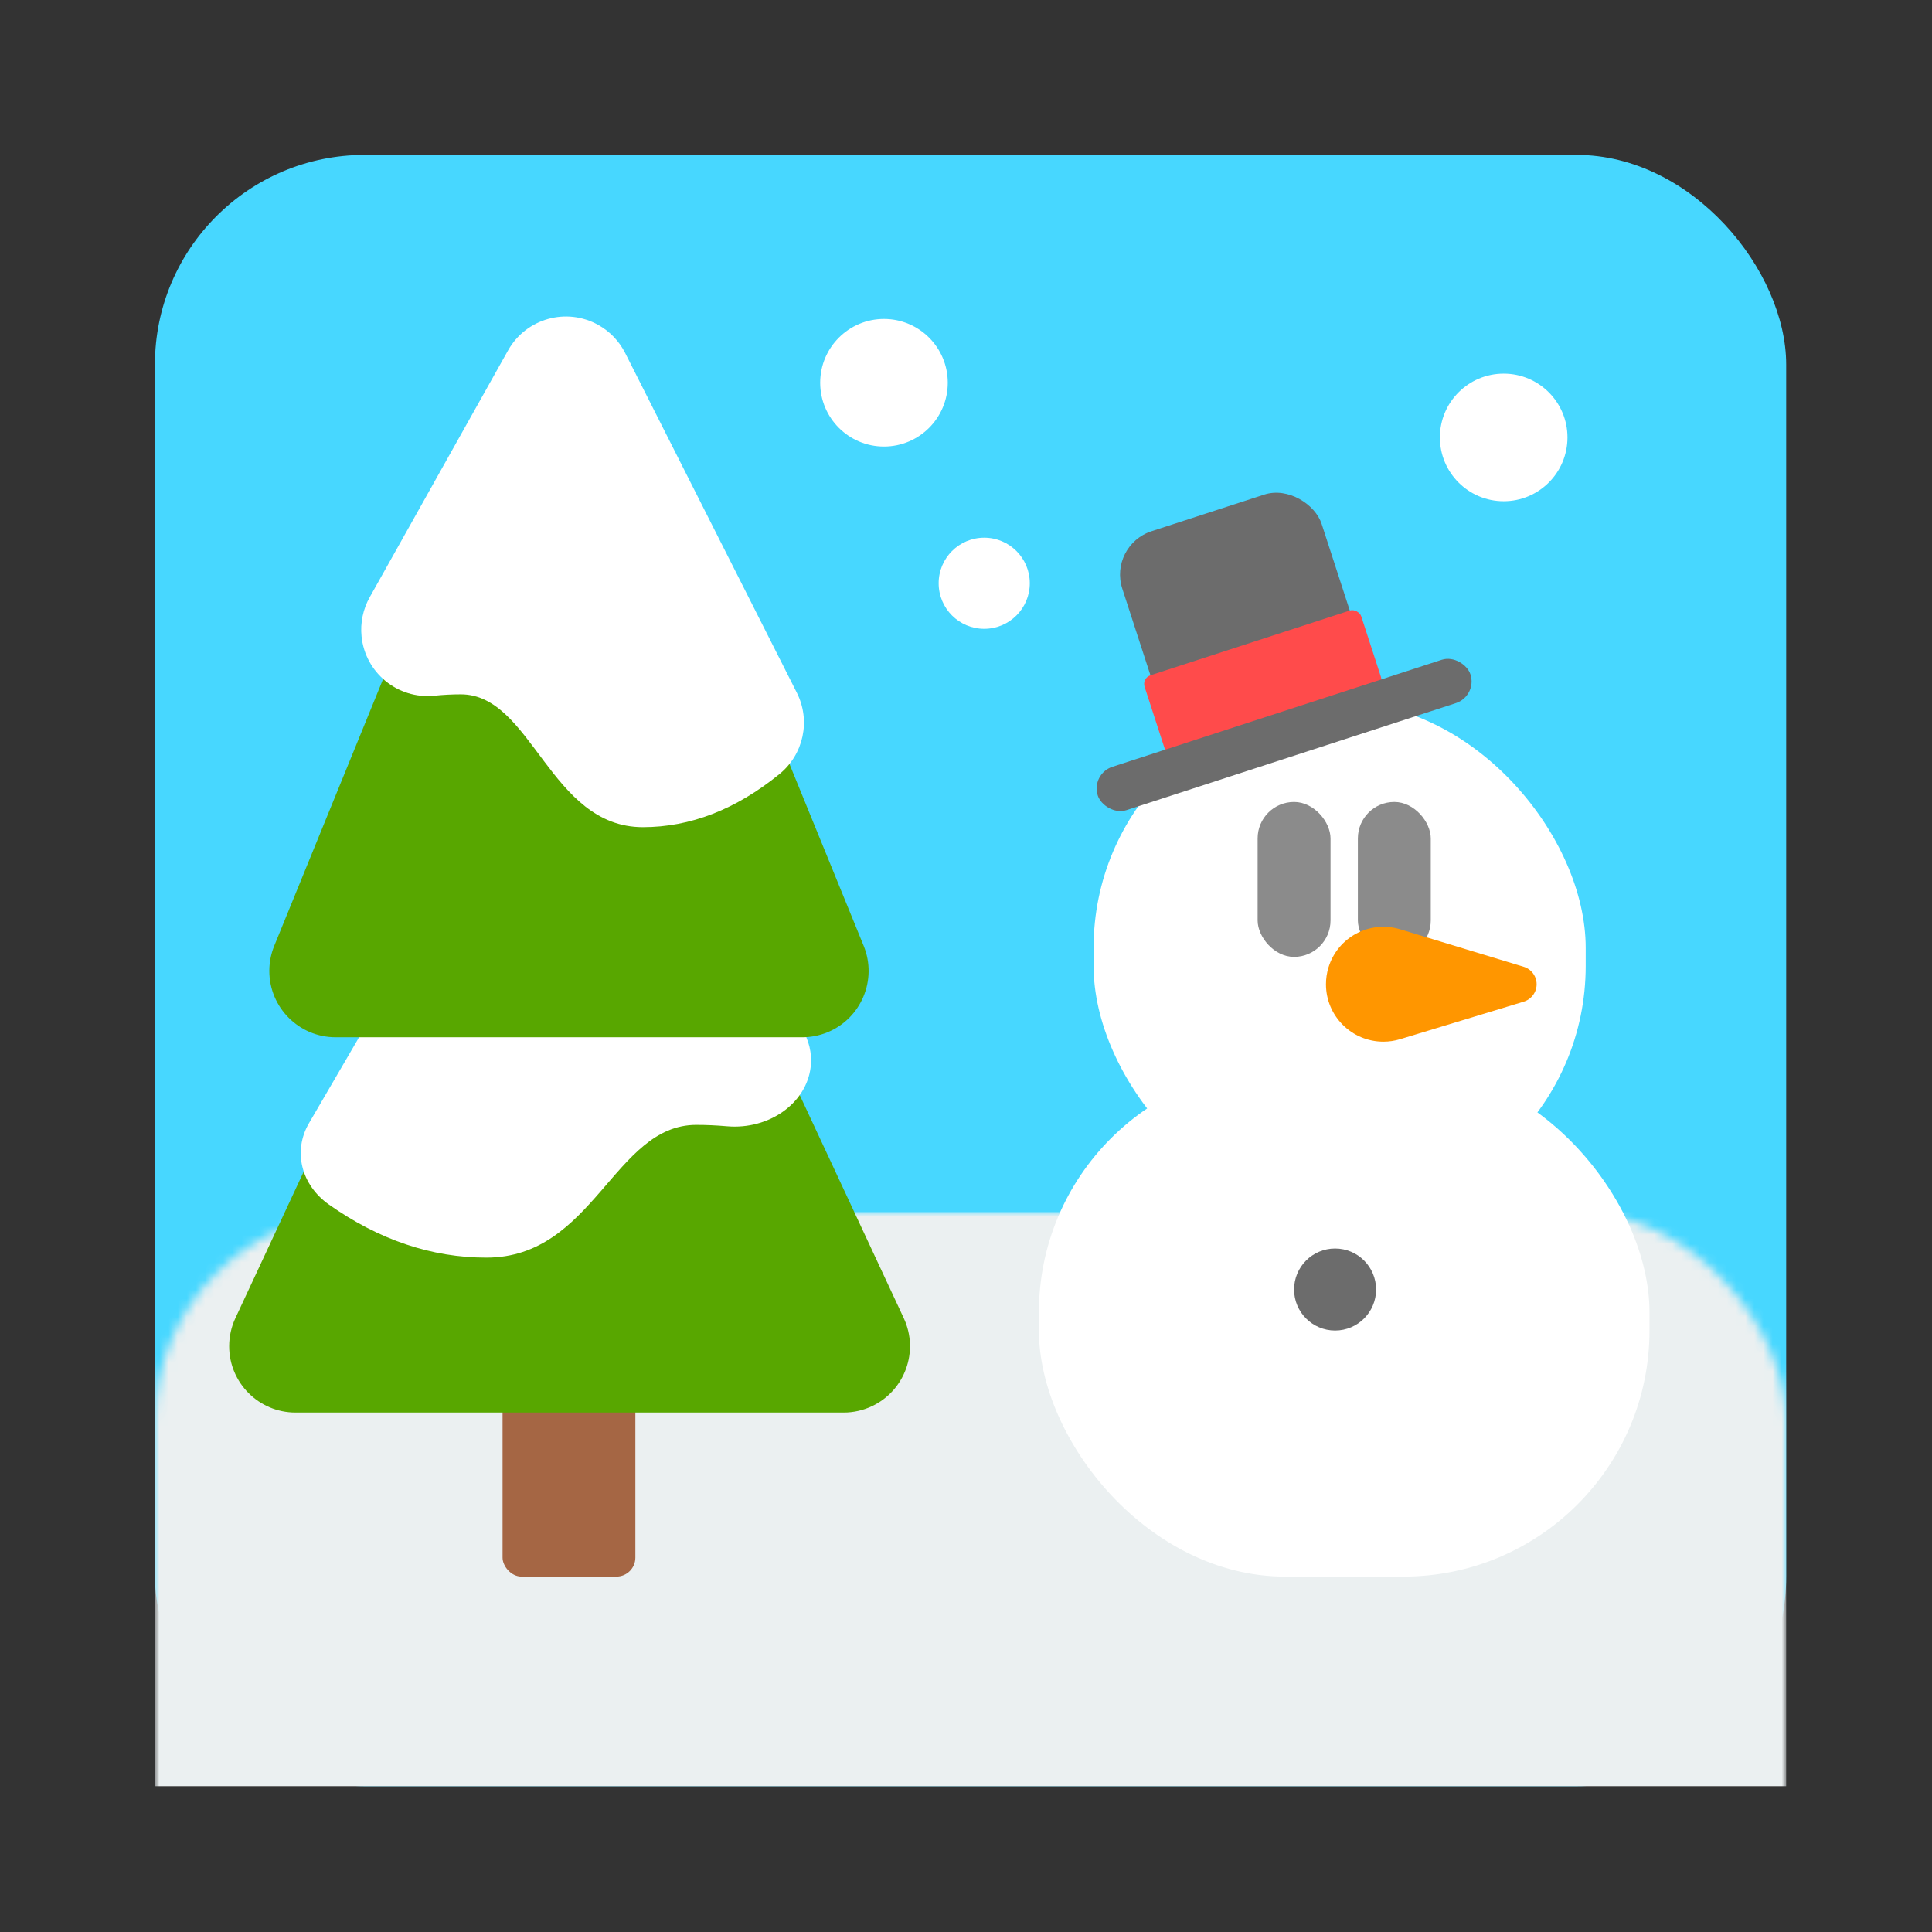
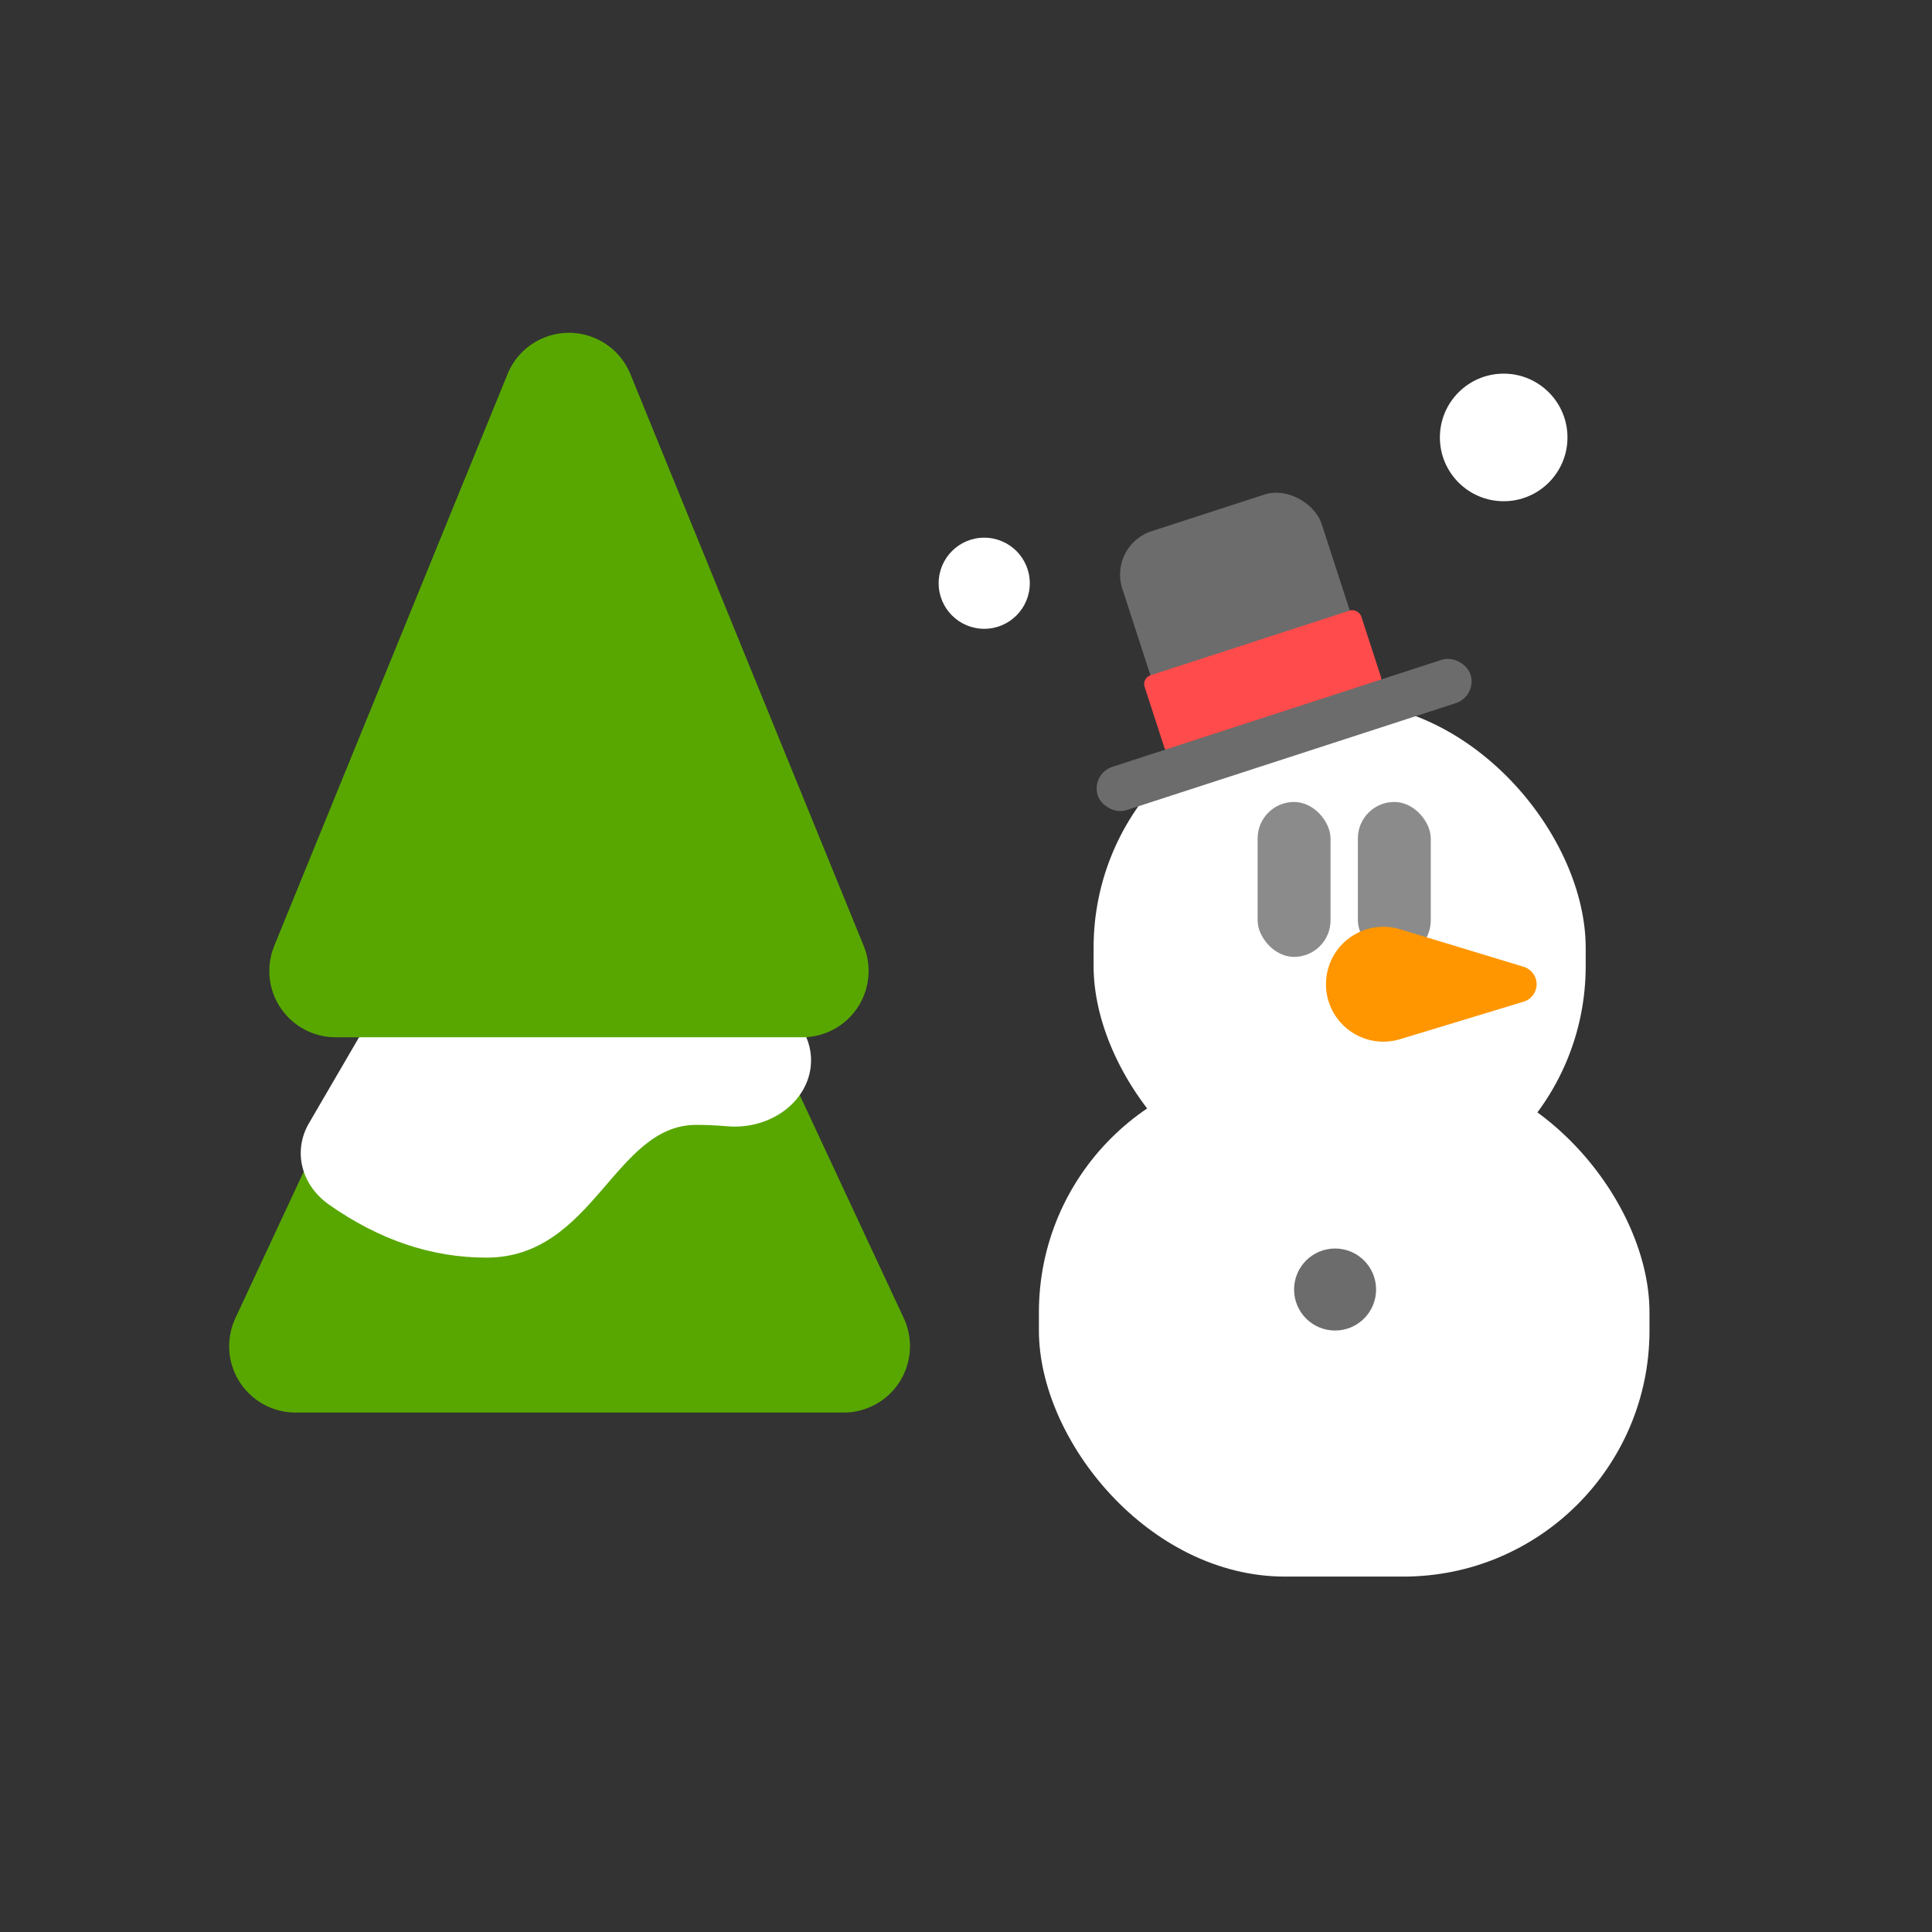
<svg xmlns="http://www.w3.org/2000/svg" xmlns:xlink="http://www.w3.org/1999/xlink" width="212px" height="212px" viewBox="0 0 212 212" version="1.1">
  <rect x="0" y="0" width="212" height="212" fill="#333333" stroke="none" />
  <title>winter</title>
  <desc>Created with Sketch.</desc>
  <defs>
-     <rect id="path-1" x="0" y="0" width="179" height="179" rx="23" />
-   </defs>
+     </defs>
  <g id="winter" stroke="none" stroke-width="1" fill="none" fill-rule="evenodd">
    <g id="Oval-2" transform="translate(17, 17)">
      <g id="Rectangle">
        <mask id="mask-2" fill="white">
          <use xlink:href="#path-1" />
        </mask>
        <use id="Mask" fill="#47D7FF" xlink:href="#path-1" />
        <rect fill="#EBF0F1" mask="url(#mask-2)" x="0" y="116" width="179" height="63" />
      </g>
    </g>
    <circle id="Oval" fill="#FFFFFF" cx="165" cy="48" r="7" />
-     <circle id="Oval" fill="#EBF0F1" cx="166" cy="104" r="7" />
-     <circle id="Oval" fill="#FFFFFF" cx="97" cy="42" r="7" />
    <circle id="Oval" fill="#FFFFFF" cx="108" cy="64" r="5" />
    <circle id="Oval" fill="#EBF0F1" cx="48" cy="108" r="7" />
    <circle id="Oval" fill="#EBF0F1" cx="63" cy="48" r="7" />
-     <rect id="Rectangle" fill="#A56644" x="55.146" y="131.47" width="14.573" height="41.53" rx="2.08" />
    <path d="M69.098,80.15 L99.171,144.643 C100.87,148.287 99.293,152.619 95.649,154.318 C94.686,154.767 93.636,155 92.573,155 L32.427,155 C28.407,155 25.147,151.741 25.147,147.72 C25.147,146.657 25.38,145.607 25.829,144.643 L55.902,80.15 C57.601,76.506 61.933,74.929 65.577,76.628 C67.128,77.352 68.375,78.599 69.098,80.15 Z" id="Triangle" fill="#58A700" />
    <path d="M55.617,85.996 C56.369,84.705 57.548,83.638 59.003,82.93 C63.046,80.966 68.161,82.214 70.427,85.719 L87.928,112.788 C88.771,114.091 89.13,115.586 88.958,117.072 C88.495,121.07 84.382,123.986 79.77,123.585 C78.61,123.484 77.486,123.434 76.398,123.434 C67.386,123.434 65.148,138 53.371,138 C47.364,138 41.607,136.06 36.1,132.181 C33.038,130.023 32.123,126.307 33.902,123.253 L55.617,85.996 Z" id="Triangle" fill="#FFFFFF" />
    <path d="M69.173,41.05 L94.773,103.789 C96.292,107.512 94.505,111.761 90.783,113.28 C89.909,113.636 88.975,113.82 88.032,113.82 L36.833,113.82 C32.813,113.82 29.553,110.56 29.553,106.54 C29.553,105.597 29.736,104.663 30.093,103.789 L55.692,41.05 C57.211,37.327 61.46,35.541 65.183,37.06 C66.995,37.799 68.434,39.237 69.173,41.05 Z" id="Triangle" fill="#58A700" />
-     <path d="M68.597,38.729 L87.435,76.009 C88.979,79.065 88.185,82.783 85.528,84.942 C80.751,88.824 75.756,90.765 70.545,90.765 C60.329,90.765 58.388,76.19 50.569,76.19 C49.626,76.19 48.651,76.24 47.643,76.341 L47.643,76.341 C43.643,76.743 40.074,73.825 39.673,69.825 C39.524,68.338 39.836,66.841 40.566,65.538 L55.749,38.453 C57.715,34.946 62.152,33.696 65.659,35.662 C66.922,36.37 67.944,37.438 68.597,38.729 Z" id="Triangle" fill="#FFFFFF" />
    <rect id="Rectangle" fill="#FFFFFF" x="114" y="117" width="67" height="56" rx="27" />
    <rect id="Rectangle" fill="#FFFFFF" x="120" y="77" width="54" height="56" rx="27" />
    <rect id="Rectangle" fill="#8B8B8B" x="138" y="88" width="8" height="17" rx="4" />
    <rect id="Rectangle" fill="#8B8B8B" x="149" y="88" width="8" height="17" rx="4" />
    <path d="M161.414,100.304 L165.531,113.867 C166.542,117.197 164.662,120.717 161.331,121.728 C160.737,121.908 160.12,122 159.5,122 L159.5,122 C156.019,122 153.197,119.178 153.197,115.697 C153.197,115.077 153.289,114.46 153.469,113.867 L157.586,100.304 C157.907,99.247 159.024,98.65 160.081,98.971 C160.72,99.165 161.22,99.665 161.414,100.304 Z" id="Triangle" fill="#FF9600" transform="translate(159.5, 108) scale(1, -1) rotate(-270) translate(-159.5, -108) " />
    <g id="Group" transform="translate(141, 73) rotate(12) translate(-141, -73) translate(119, 52)">
      <rect id="Rectangle" fill="#6C6C6C" transform="translate(17.25, 18.531) rotate(-30) translate(-17.25, -18.531) " x="5.75" y="4.531" width="23" height="28" rx="5" />
      <rect id="Rectangle" fill="#FF4B4B" transform="translate(20, 23.294) rotate(-30) translate(-20, -23.294) " x="7.5" y="18.794" width="25" height="9" rx="1" />
      <rect id="Rectangle" fill="#6C6C6C" transform="translate(23.5, 28.5) rotate(-30) translate(-23.5, -28.5) " x="2" y="26" width="43" height="5" rx="2.5" />
    </g>
    <circle id="Oval" fill="#6C6C6C" cx="146.5" cy="141.5" r="4.5" />
  </g>
</svg>